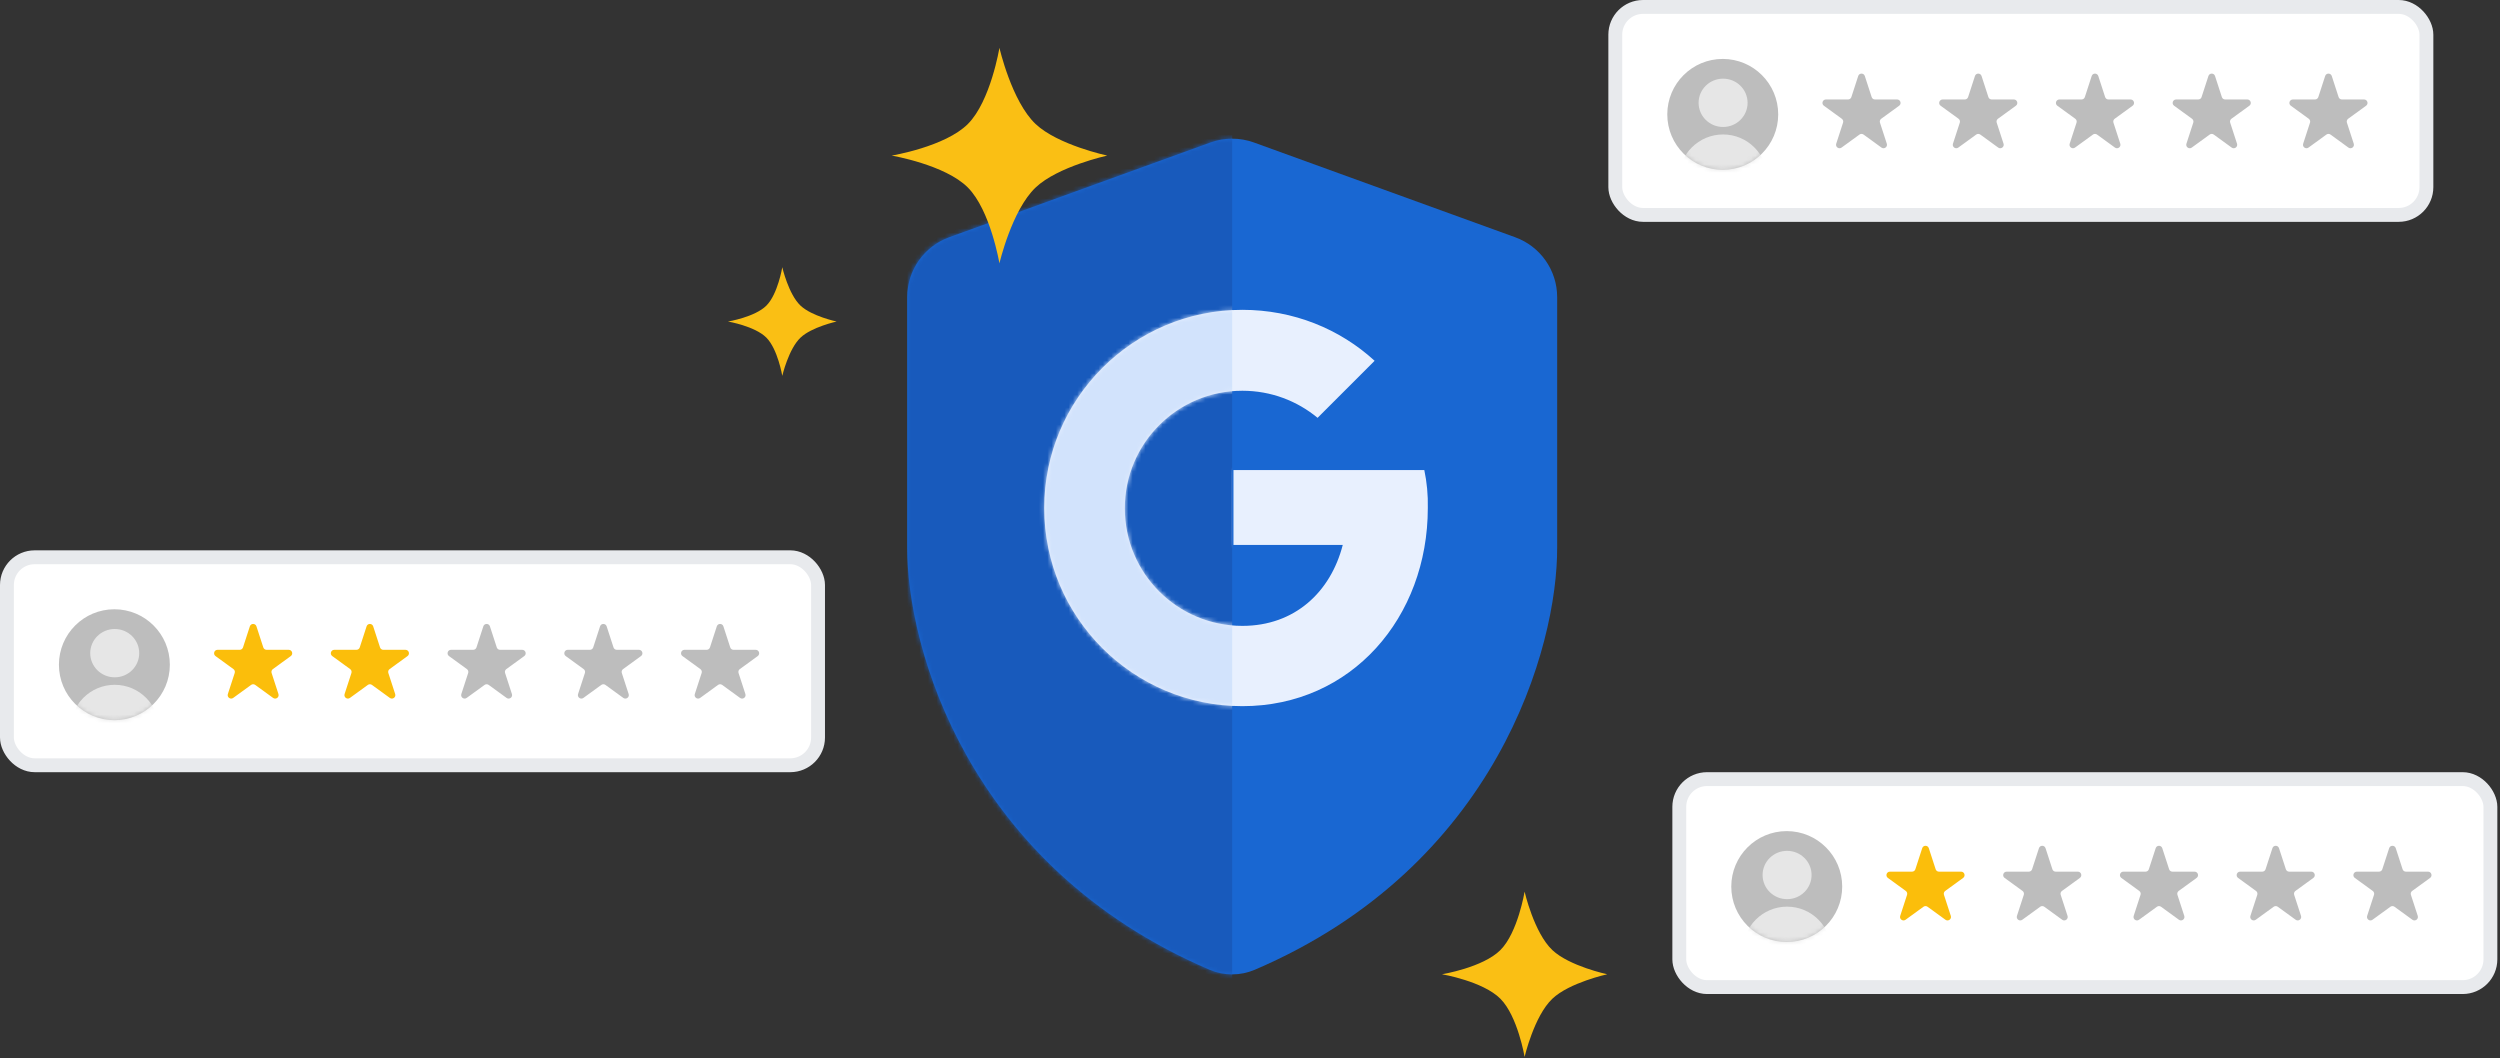
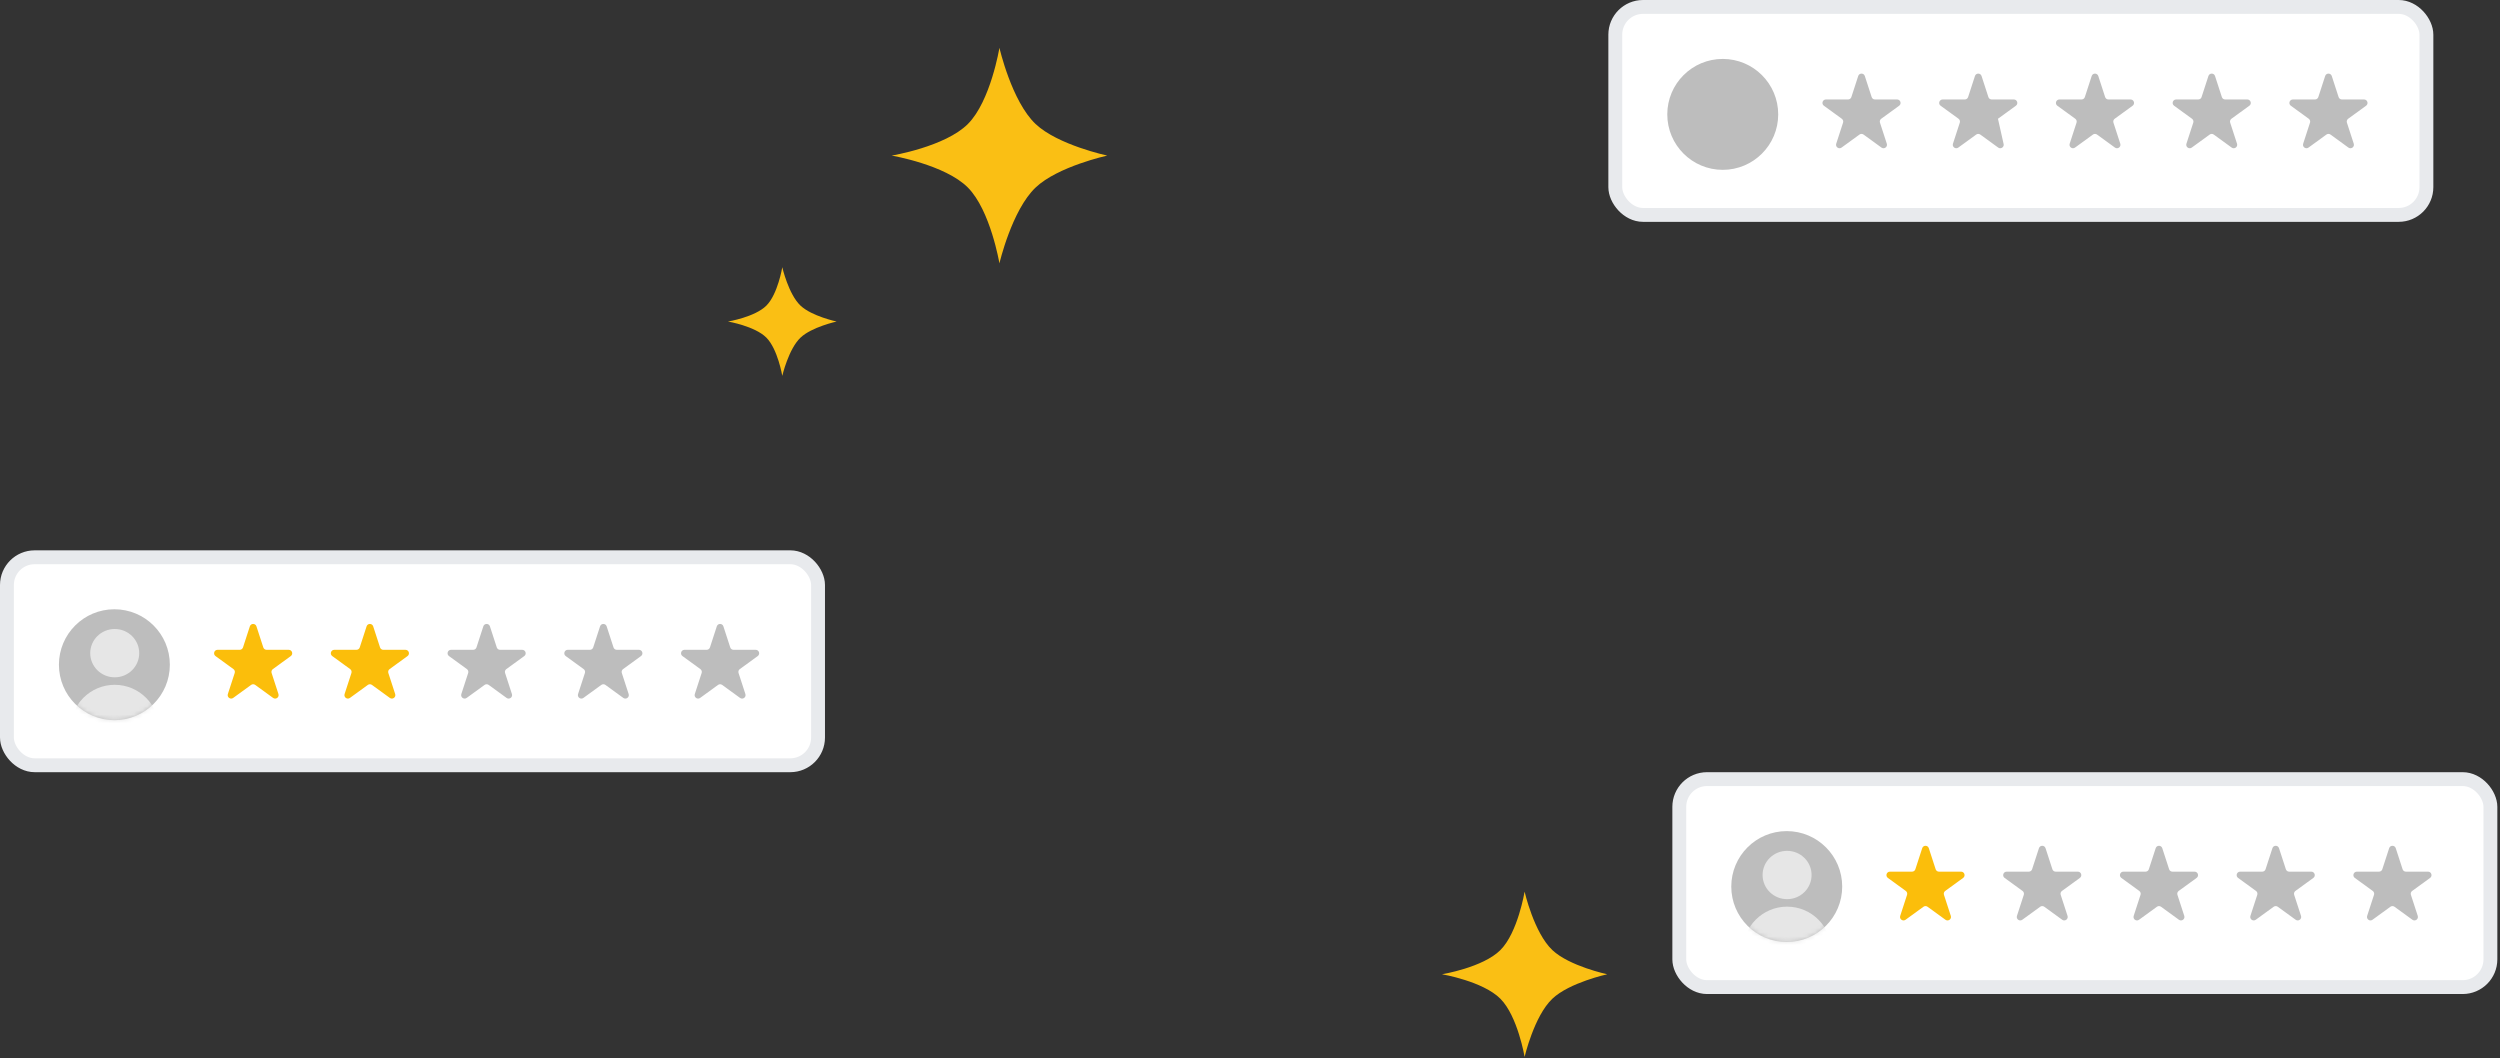
<svg xmlns="http://www.w3.org/2000/svg" width="586" height="248" viewBox="0 0 586 248" fill="none">
  <rect x="0" y="0" width="586" height="248" fill="#333333" stroke="none" />
  <g clip-path="url(#clip0_75_5693)">
    <path d="M222.498 55.612L283.734 33.398C287.025 32.205 290.63 32.205 293.92 33.398L355.157 55.612C361.065 57.755 364.999 63.367 364.999 69.652V128.26C365.12 151.576 350.935 203.012 294.102 227.32C290.736 228.759 286.918 228.759 283.553 227.32C226.72 203.012 212.534 151.576 212.655 128.26V69.652C212.655 63.367 216.589 57.755 222.498 55.612Z" fill="#1967D2" />
    <mask id="mask0_75_5693" style="mask-type:alpha" maskUnits="userSpaceOnUse" x="212" y="32" width="153" height="197">
      <path d="M222.498 55.612L283.734 33.398C287.025 32.205 290.63 32.205 293.92 33.398L355.157 55.612C361.065 57.755 364.999 63.367 364.999 69.652V128.26C365.12 151.576 350.935 203.012 294.102 227.32C290.736 228.759 286.918 228.759 283.553 227.32C226.72 203.012 212.534 151.576 212.655 128.26V69.652C212.655 63.367 216.589 57.755 222.498 55.612Z" fill="#1967D2" />
    </mask>
    <g mask="url(#mask0_75_5693)">
      <rect x="167.848" y="27.07" width="120.979" height="237.478" fill="#185ABC" />
    </g>
    <path d="M333.858 110.187H325.27H289.125V127.737H314.74C311.902 138.789 303.463 146.705 291.216 146.705C275.982 146.705 263.66 134.383 263.66 119.149C263.66 103.914 275.982 91.592 291.216 91.592C297.937 91.592 304.061 93.982 308.84 97.94L322.208 84.573C314.068 77.105 303.165 72.624 291.216 72.624C265.601 72.624 244.766 93.459 244.766 119.074C244.766 144.764 265.601 165.524 291.216 165.524C316.831 165.524 334.679 144.689 334.679 119.074C334.754 116.012 334.455 113.025 333.858 110.187Z" fill="#E8F0FE" />
    <mask id="mask1_75_5693" style="mask-type:alpha" maskUnits="userSpaceOnUse" x="244" y="72" width="91" height="94">
      <path d="M333.858 110.187H325.27H289.125V127.737H314.74C311.902 138.789 303.463 146.705 291.216 146.705C275.982 146.705 263.66 134.383 263.66 119.149C263.66 103.914 275.982 91.592 291.216 91.592C297.937 91.592 304.061 93.982 308.84 97.94L322.208 84.573C314.068 77.105 303.165 72.624 291.216 72.624C265.601 72.624 244.766 93.459 244.766 119.074C244.766 144.764 265.601 165.524 291.216 165.524C316.831 165.524 334.679 144.689 334.679 119.074C334.754 116.012 334.455 113.025 333.858 110.187Z" fill="#E8F0FE" />
    </mask>
    <g mask="url(#mask1_75_5693)">
      <rect x="222.362" y="59.182" width="66.464" height="142.636" fill="#D2E3FC" />
    </g>
  </g>
  <rect x="393.625" y="182.625" width="190.125" height="48.75" rx="6.5" fill="white" stroke="#E8EAED" stroke-width="3.25" />
  <path d="M450.566 198.816C450.809 198.067 451.868 198.067 452.111 198.816L453.716 203.754C453.825 204.089 454.137 204.316 454.489 204.316H459.681C460.468 204.316 460.796 205.323 460.159 205.785L455.958 208.838C455.673 209.044 455.554 209.411 455.663 209.746L457.268 214.684C457.511 215.433 456.654 216.055 456.017 215.593L451.816 212.541C451.532 212.334 451.146 212.334 450.861 212.541L446.66 215.593C446.024 216.055 445.167 215.433 445.41 214.684L447.015 209.746C447.123 209.411 447.004 209.044 446.719 208.838L442.519 205.785C441.882 205.323 442.209 204.316 442.996 204.316H448.189C448.541 204.316 448.853 204.089 448.961 203.754L450.566 198.816Z" fill="#FBBE0B" />
  <path d="M477.929 198.816C478.172 198.067 479.231 198.067 479.475 198.816L481.079 203.754C481.188 204.089 481.5 204.316 481.852 204.316H487.044C487.832 204.316 488.159 205.323 487.522 205.785L483.321 208.838C483.036 209.044 482.917 209.411 483.026 209.746L484.631 214.684C484.874 215.433 484.017 216.055 483.38 215.593L479.179 212.541C478.895 212.334 478.509 212.334 478.224 212.541L474.023 215.593C473.387 216.055 472.53 215.433 472.773 214.684L474.378 209.746C474.486 209.411 474.367 209.044 474.083 208.838L469.882 205.785C469.245 205.323 469.572 204.316 470.359 204.316H475.552C475.904 204.316 476.216 204.089 476.325 203.754L477.929 198.816Z" fill="#BDBDBD" />
  <path d="M505.292 198.816C505.535 198.067 506.594 198.067 506.838 198.816L508.442 203.754C508.551 204.089 508.863 204.316 509.215 204.316H514.408C515.195 204.316 515.522 205.323 514.885 205.785L510.684 208.838C510.399 209.044 510.28 209.411 510.389 209.746L511.994 214.684C512.237 215.433 511.38 216.055 510.743 215.593L506.542 212.541C506.258 212.334 505.872 212.334 505.587 212.541L501.386 215.593C500.75 216.055 499.893 215.433 500.136 214.684L501.741 209.746C501.85 209.411 501.73 209.044 501.446 208.838L497.245 205.785C496.608 205.323 496.935 204.316 497.722 204.316H502.915C503.267 204.316 503.579 204.089 503.688 203.754L505.292 198.816Z" fill="#BDBDBD" />
  <path d="M532.655 198.816C532.898 198.067 533.957 198.067 534.2 198.816L535.805 203.754C535.914 204.089 536.226 204.316 536.578 204.316H541.77C542.557 204.316 542.885 205.323 542.248 205.785L538.047 208.838C537.762 209.044 537.643 209.411 537.752 209.746L539.357 214.684C539.6 215.433 538.743 216.055 538.106 215.593L533.905 212.541C533.621 212.334 533.235 212.334 532.95 212.541L528.749 215.593C528.113 216.055 527.256 215.433 527.499 214.684L529.104 209.746C529.212 209.411 529.093 209.044 528.808 208.838L524.608 205.785C523.971 205.323 524.298 204.316 525.085 204.316H530.278C530.63 204.316 530.942 204.089 531.05 203.754L532.655 198.816Z" fill="#BDBDBD" />
  <path d="M560.018 198.816C560.261 198.067 561.32 198.067 561.564 198.816L563.168 203.754C563.277 204.089 563.589 204.316 563.941 204.316H569.133C569.921 204.316 570.248 205.323 569.611 205.785L565.41 208.838C565.125 209.044 565.006 209.411 565.115 209.746L566.72 214.684C566.963 215.433 566.106 216.055 565.469 215.593L561.268 212.541C560.984 212.334 560.598 212.334 560.313 212.541L556.112 215.593C555.476 216.055 554.619 215.433 554.862 214.684L556.467 209.746C556.575 209.411 556.456 209.044 556.172 208.838L551.971 205.785C551.334 205.323 551.661 204.316 552.448 204.316H557.641C557.993 204.316 558.305 204.089 558.414 203.754L560.018 198.816Z" fill="#BDBDBD" />
  <circle cx="418.812" cy="207.812" r="13" fill="#BDBDBD" />
  <mask id="mask2_75_5693" style="mask-type:alpha" maskUnits="userSpaceOnUse" x="405" y="194" width="27" height="27">
    <circle cx="418.812" cy="207.812" r="13" fill="#E8EAED" />
  </mask>
  <g mask="url(#mask2_75_5693)">
    <circle cx="418.892" cy="222.886" r="10.368" fill="#E6E6E6" />
    <ellipse cx="418.892" cy="205.101" rx="5.742" ry="5.663" fill="#E6E6E6" />
  </g>
  <rect x="1.625" y="130.625" width="190.125" height="48.75" rx="6.5" fill="white" stroke="#E8EAED" stroke-width="3.25" />
  <path d="M58.566 146.816C58.809 146.067 59.868 146.067 60.111 146.816L61.716 151.754C61.825 152.089 62.137 152.316 62.489 152.316H67.681C68.469 152.316 68.796 153.323 68.159 153.785L63.958 156.838C63.673 157.044 63.554 157.411 63.663 157.746L65.267 162.684C65.511 163.433 64.654 164.055 64.017 163.593L59.816 160.541C59.532 160.334 59.146 160.334 58.861 160.541L54.66 163.593C54.023 164.055 53.167 163.433 53.41 162.684L55.015 157.746C55.123 157.411 55.004 157.044 54.719 156.838L50.519 153.785C49.882 153.323 50.209 152.316 50.996 152.316H56.189C56.541 152.316 56.853 152.089 56.961 151.754L58.566 146.816Z" fill="#FBBE0B" />
  <path d="M85.929 146.816C86.172 146.067 87.231 146.067 87.475 146.816L89.079 151.754C89.188 152.089 89.5 152.316 89.852 152.316H95.044C95.832 152.316 96.159 153.323 95.522 153.785L91.321 156.838C91.036 157.044 90.917 157.411 91.026 157.746L92.631 162.684C92.874 163.433 92.017 164.055 91.38 163.593L87.179 160.541C86.895 160.334 86.509 160.334 86.224 160.541L82.023 163.593C81.387 164.055 80.53 163.433 80.773 162.684L82.378 157.746C82.486 157.411 82.367 157.044 82.082 156.838L77.882 153.785C77.245 153.323 77.572 152.316 78.359 152.316H83.552C83.904 152.316 84.216 152.089 84.325 151.754L85.929 146.816Z" fill="#FBBE0B" />
  <path d="M113.292 146.816C113.535 146.067 114.594 146.067 114.838 146.816L116.442 151.754C116.551 152.089 116.863 152.316 117.215 152.316H122.408C123.195 152.316 123.522 153.323 122.885 153.785L118.684 156.838C118.4 157.044 118.28 157.411 118.389 157.746L119.994 162.684C120.237 163.433 119.38 164.055 118.743 163.593L114.543 160.541C114.258 160.334 113.872 160.334 113.587 160.541L109.387 163.593C108.75 164.055 107.893 163.433 108.136 162.684L109.741 157.746C109.85 157.411 109.73 157.044 109.446 156.838L105.245 153.785C104.608 153.323 104.935 152.316 105.722 152.316H110.915C111.267 152.316 111.579 152.089 111.688 151.754L113.292 146.816Z" fill="#BDBDBD" />
  <path d="M140.655 146.816C140.898 146.067 141.957 146.067 142.2 146.816L143.805 151.754C143.914 152.089 144.226 152.316 144.578 152.316H149.77C150.557 152.316 150.885 153.323 150.248 153.785L146.047 156.838C145.762 157.044 145.643 157.411 145.752 157.746L147.357 162.684C147.6 163.433 146.743 164.055 146.106 163.593L141.905 160.541C141.621 160.334 141.235 160.334 140.95 160.541L136.749 163.593C136.113 164.055 135.256 163.433 135.499 162.684L137.104 157.746C137.212 157.411 137.093 157.044 136.808 156.838L132.608 153.785C131.971 153.323 132.298 152.316 133.085 152.316H138.278C138.63 152.316 138.942 152.089 139.05 151.754L140.655 146.816Z" fill="#BDBDBD" />
  <path d="M168.018 146.816C168.261 146.067 169.32 146.067 169.564 146.816L171.168 151.754C171.277 152.089 171.589 152.316 171.941 152.316H177.134C177.921 152.316 178.248 153.323 177.611 153.785L173.41 156.838C173.125 157.044 173.006 157.411 173.115 157.746L174.72 162.684C174.963 163.433 174.106 164.055 173.469 163.593L169.268 160.541C168.984 160.334 168.598 160.334 168.313 160.541L164.112 163.593C163.476 164.055 162.619 163.433 162.862 162.684L164.467 157.746C164.576 157.411 164.456 157.044 164.172 156.838L159.971 153.785C159.334 153.323 159.661 152.316 160.448 152.316H165.641C165.993 152.316 166.305 152.089 166.414 151.754L168.018 146.816Z" fill="#BDBDBD" />
  <circle cx="26.812" cy="155.812" r="13" fill="#BDBDBD" />
  <mask id="mask3_75_5693" style="mask-type:alpha" maskUnits="userSpaceOnUse" x="13" y="142" width="27" height="27">
    <circle cx="26.812" cy="155.812" r="13" fill="#E8EAED" />
  </mask>
  <g mask="url(#mask3_75_5693)">
    <circle cx="26.892" cy="170.886" r="10.368" fill="#E6E6E6" />
    <ellipse cx="26.892" cy="153.101" rx="5.742" ry="5.663" fill="#E6E6E6" />
  </g>
  <rect x="378.625" y="1.625" width="190.125" height="48.75" rx="6.5" fill="white" stroke="#E8EAED" stroke-width="3.25" />
  <path d="M435.566 17.816C435.809 17.067 436.868 17.067 437.111 17.816L438.716 22.754C438.825 23.089 439.137 23.316 439.489 23.316H444.681C445.468 23.316 445.796 24.323 445.159 24.785L440.958 27.837C440.673 28.044 440.554 28.411 440.663 28.746L442.268 33.684C442.511 34.433 441.654 35.055 441.017 34.593L436.816 31.541C436.532 31.334 436.146 31.334 435.861 31.541L431.66 34.593C431.024 35.055 430.167 34.433 430.41 33.684L432.015 28.746C432.123 28.411 432.004 28.044 431.719 27.837L427.519 24.785C426.882 24.323 427.209 23.316 427.996 23.316H433.189C433.541 23.316 433.853 23.089 433.961 22.754L435.566 17.816Z" fill="#BDBDBD" />
-   <path d="M462.929 17.816C463.172 17.067 464.231 17.067 464.475 17.816L466.079 22.754C466.188 23.089 466.5 23.316 466.852 23.316H472.044C472.832 23.316 473.159 24.323 472.522 24.785L468.321 27.837C468.036 28.044 467.917 28.411 468.026 28.746L469.631 33.684C469.874 34.433 469.017 35.055 468.38 34.593L464.179 31.541C463.895 31.334 463.509 31.334 463.224 31.541L459.023 34.593C458.387 35.055 457.53 34.433 457.773 33.684L459.378 28.746C459.486 28.411 459.367 28.044 459.083 27.837L454.882 24.785C454.245 24.323 454.572 23.316 455.359 23.316H460.552C460.904 23.316 461.216 23.089 461.325 22.754L462.929 17.816Z" fill="#BDBDBD" />
+   <path d="M462.929 17.816C463.172 17.067 464.231 17.067 464.475 17.816L466.079 22.754C466.188 23.089 466.5 23.316 466.852 23.316H472.044C472.832 23.316 473.159 24.323 472.522 24.785L468.321 27.837L469.631 33.684C469.874 34.433 469.017 35.055 468.38 34.593L464.179 31.541C463.895 31.334 463.509 31.334 463.224 31.541L459.023 34.593C458.387 35.055 457.53 34.433 457.773 33.684L459.378 28.746C459.486 28.411 459.367 28.044 459.083 27.837L454.882 24.785C454.245 24.323 454.572 23.316 455.359 23.316H460.552C460.904 23.316 461.216 23.089 461.325 22.754L462.929 17.816Z" fill="#BDBDBD" />
  <path d="M490.292 17.816C490.535 17.067 491.594 17.067 491.838 17.816L493.442 22.754C493.551 23.089 493.863 23.316 494.215 23.316H499.408C500.195 23.316 500.522 24.323 499.885 24.785L495.684 27.837C495.399 28.044 495.28 28.411 495.389 28.746L496.994 33.684C497.237 34.433 496.38 35.055 495.743 34.593L491.542 31.541C491.258 31.334 490.872 31.334 490.587 31.541L486.386 34.593C485.75 35.055 484.893 34.433 485.136 33.684L486.741 28.746C486.85 28.411 486.73 28.044 486.446 27.837L482.245 24.785C481.608 24.323 481.935 23.316 482.722 23.316H487.915C488.267 23.316 488.579 23.089 488.688 22.754L490.292 17.816Z" fill="#BDBDBD" />
  <path d="M517.655 17.816C517.898 17.067 518.957 17.067 519.2 17.816L520.805 22.754C520.914 23.089 521.226 23.316 521.578 23.316H526.77C527.557 23.316 527.885 24.323 527.248 24.785L523.047 27.837C522.762 28.044 522.643 28.411 522.752 28.746L524.357 33.684C524.6 34.433 523.743 35.055 523.106 34.593L518.905 31.541C518.621 31.334 518.235 31.334 517.95 31.541L513.749 34.593C513.113 35.055 512.256 34.433 512.499 33.684L514.104 28.746C514.212 28.411 514.093 28.044 513.808 27.837L509.608 24.785C508.971 24.323 509.298 23.316 510.085 23.316H515.278C515.63 23.316 515.942 23.089 516.05 22.754L517.655 17.816Z" fill="#BDBDBD" />
  <path d="M545.018 17.816C545.261 17.067 546.32 17.067 546.564 17.816L548.168 22.754C548.277 23.089 548.589 23.316 548.941 23.316H554.133C554.921 23.316 555.248 24.323 554.611 24.785L550.41 27.837C550.125 28.044 550.006 28.411 550.115 28.746L551.72 33.684C551.963 34.433 551.106 35.055 550.469 34.593L546.268 31.541C545.984 31.334 545.598 31.334 545.313 31.541L541.112 34.593C540.476 35.055 539.619 34.433 539.862 33.684L541.467 28.746C541.575 28.411 541.456 28.044 541.172 27.837L536.971 24.785C536.334 24.323 536.661 23.316 537.448 23.316H542.641C542.993 23.316 543.305 23.089 543.414 22.754L545.018 17.816Z" fill="#BDBDBD" />
  <circle cx="403.812" cy="26.812" r="13" fill="#BDBDBD" />
  <mask id="mask4_75_5693" style="mask-type:alpha" maskUnits="userSpaceOnUse" x="390" y="13" width="27" height="27">
-     <circle cx="403.812" cy="26.812" r="13" fill="#E8EAED" />
-   </mask>
+     </mask>
  <g mask="url(#mask4_75_5693)">
    <circle cx="403.892" cy="41.886" r="10.368" fill="#E6E6E6" />
    <ellipse cx="403.892" cy="24.101" rx="5.742" ry="5.663" fill="#E6E6E6" />
  </g>
  <path d="M234.266 11.202C234.266 11.202 237.135 23.762 242.746 29.068C247.951 33.99 259.532 36.468 259.532 36.468C259.532 36.468 247.949 39.011 242.746 43.956C237.17 49.255 234.266 61.734 234.266 61.734C234.266 61.734 232.17 49.286 226.865 43.956C221.529 38.594 209 36.468 209 36.468C209 36.468 221.526 34.408 226.866 29.068C232.206 23.728 234.266 11.202 234.266 11.202Z" fill="#FABF14" />
  <path d="M357.367 209C357.367 209 359.566 218.627 363.867 222.695C367.857 226.468 376.734 228.367 376.734 228.367C376.734 228.367 367.856 230.317 363.867 234.107C359.593 238.168 357.367 247.734 357.367 247.734C357.367 247.734 355.76 238.193 351.694 234.107C347.604 229.996 338 228.367 338 228.367C338 228.367 347.601 226.788 351.694 222.695C355.788 218.601 357.367 209 357.367 209Z" fill="#FABF14" />
  <path d="M183.367 62.633C183.367 62.633 184.813 68.963 187.641 71.637C190.264 74.118 196.101 75.367 196.101 75.367C196.101 75.367 190.263 76.649 187.641 79.141C184.831 81.811 183.367 88.101 183.367 88.101C183.367 88.101 182.311 81.827 179.637 79.141C176.948 76.438 170.633 75.367 170.633 75.367C170.633 75.367 176.946 74.329 179.637 71.637C182.329 68.946 183.367 62.633 183.367 62.633Z" fill="#FABF14" />
  <defs>
    <clipPath id="clip0_75_5693">
-       <rect width="152.346" height="197.898" fill="white" transform="translate(212.654 31.551)" />
-     </clipPath>
+       </clipPath>
  </defs>
</svg>